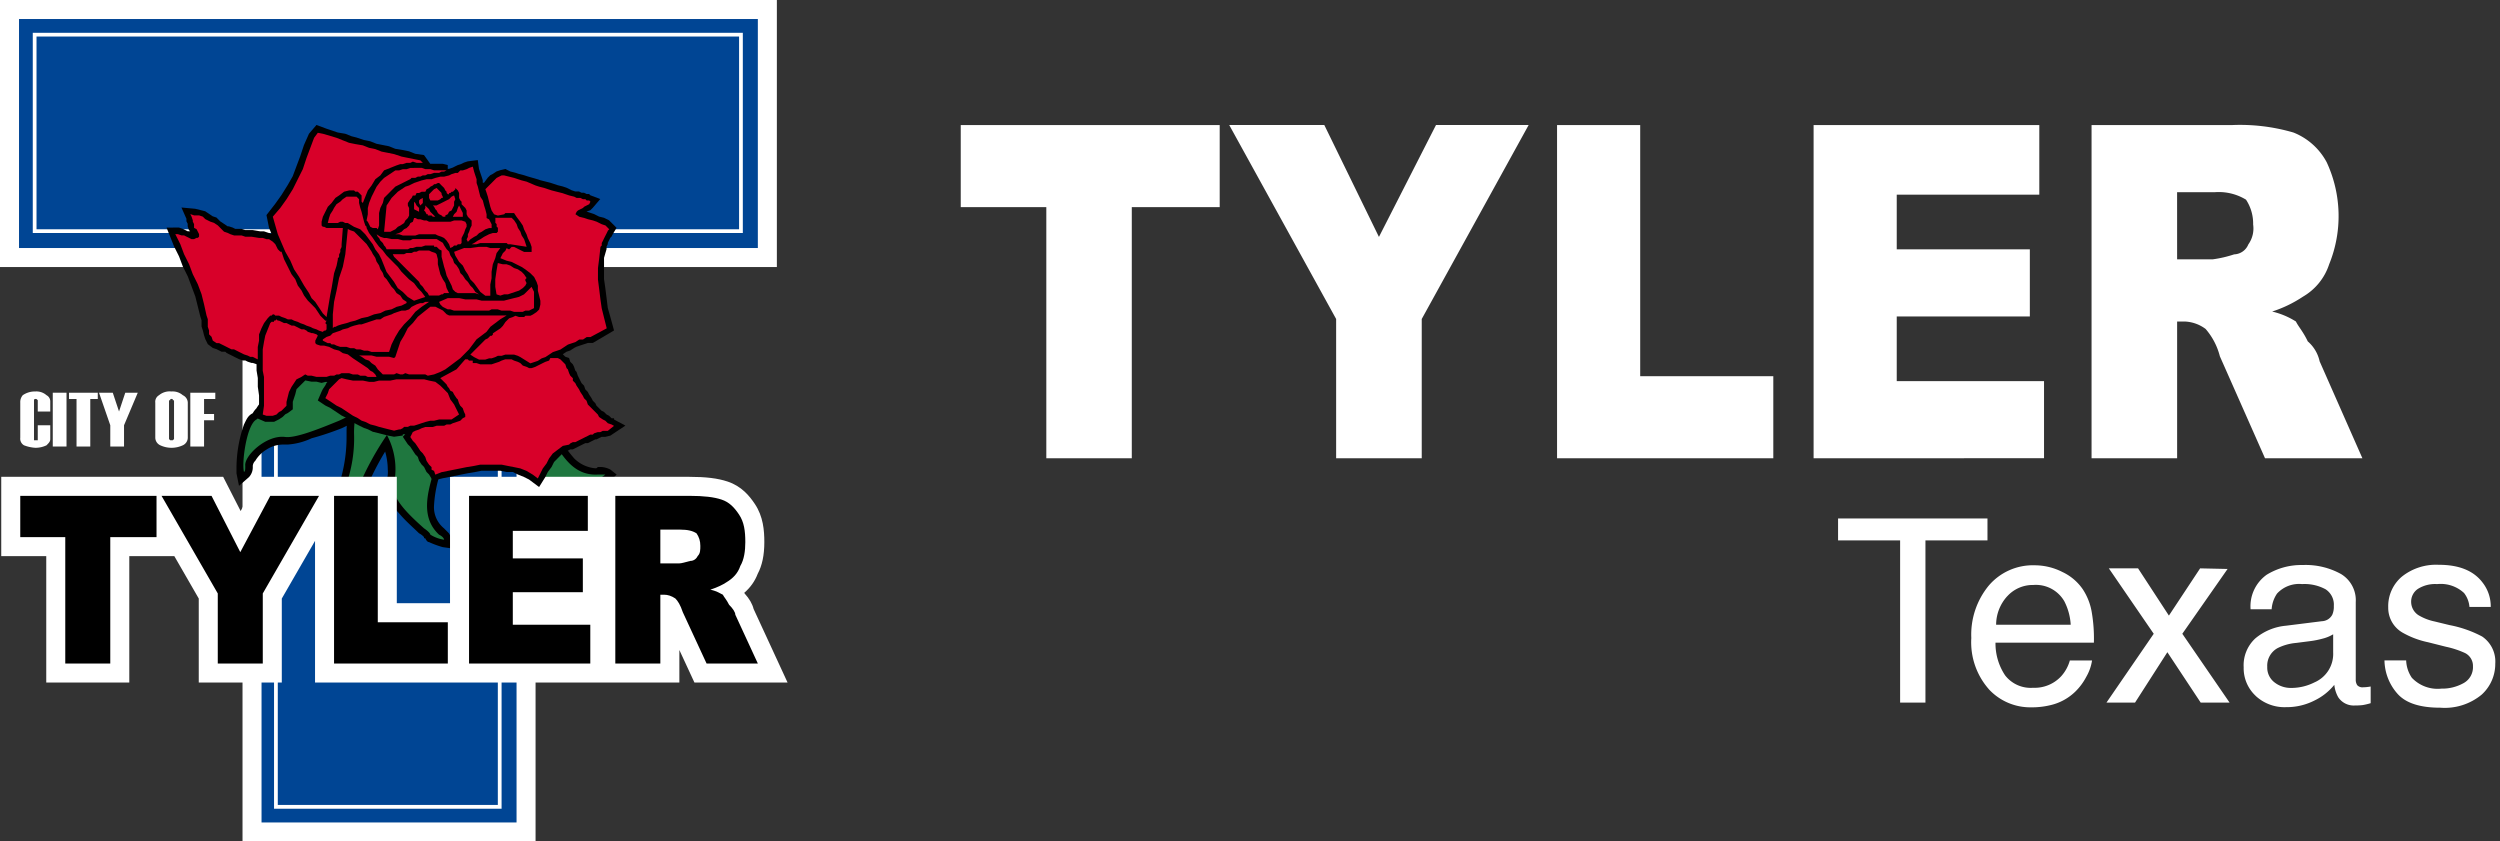
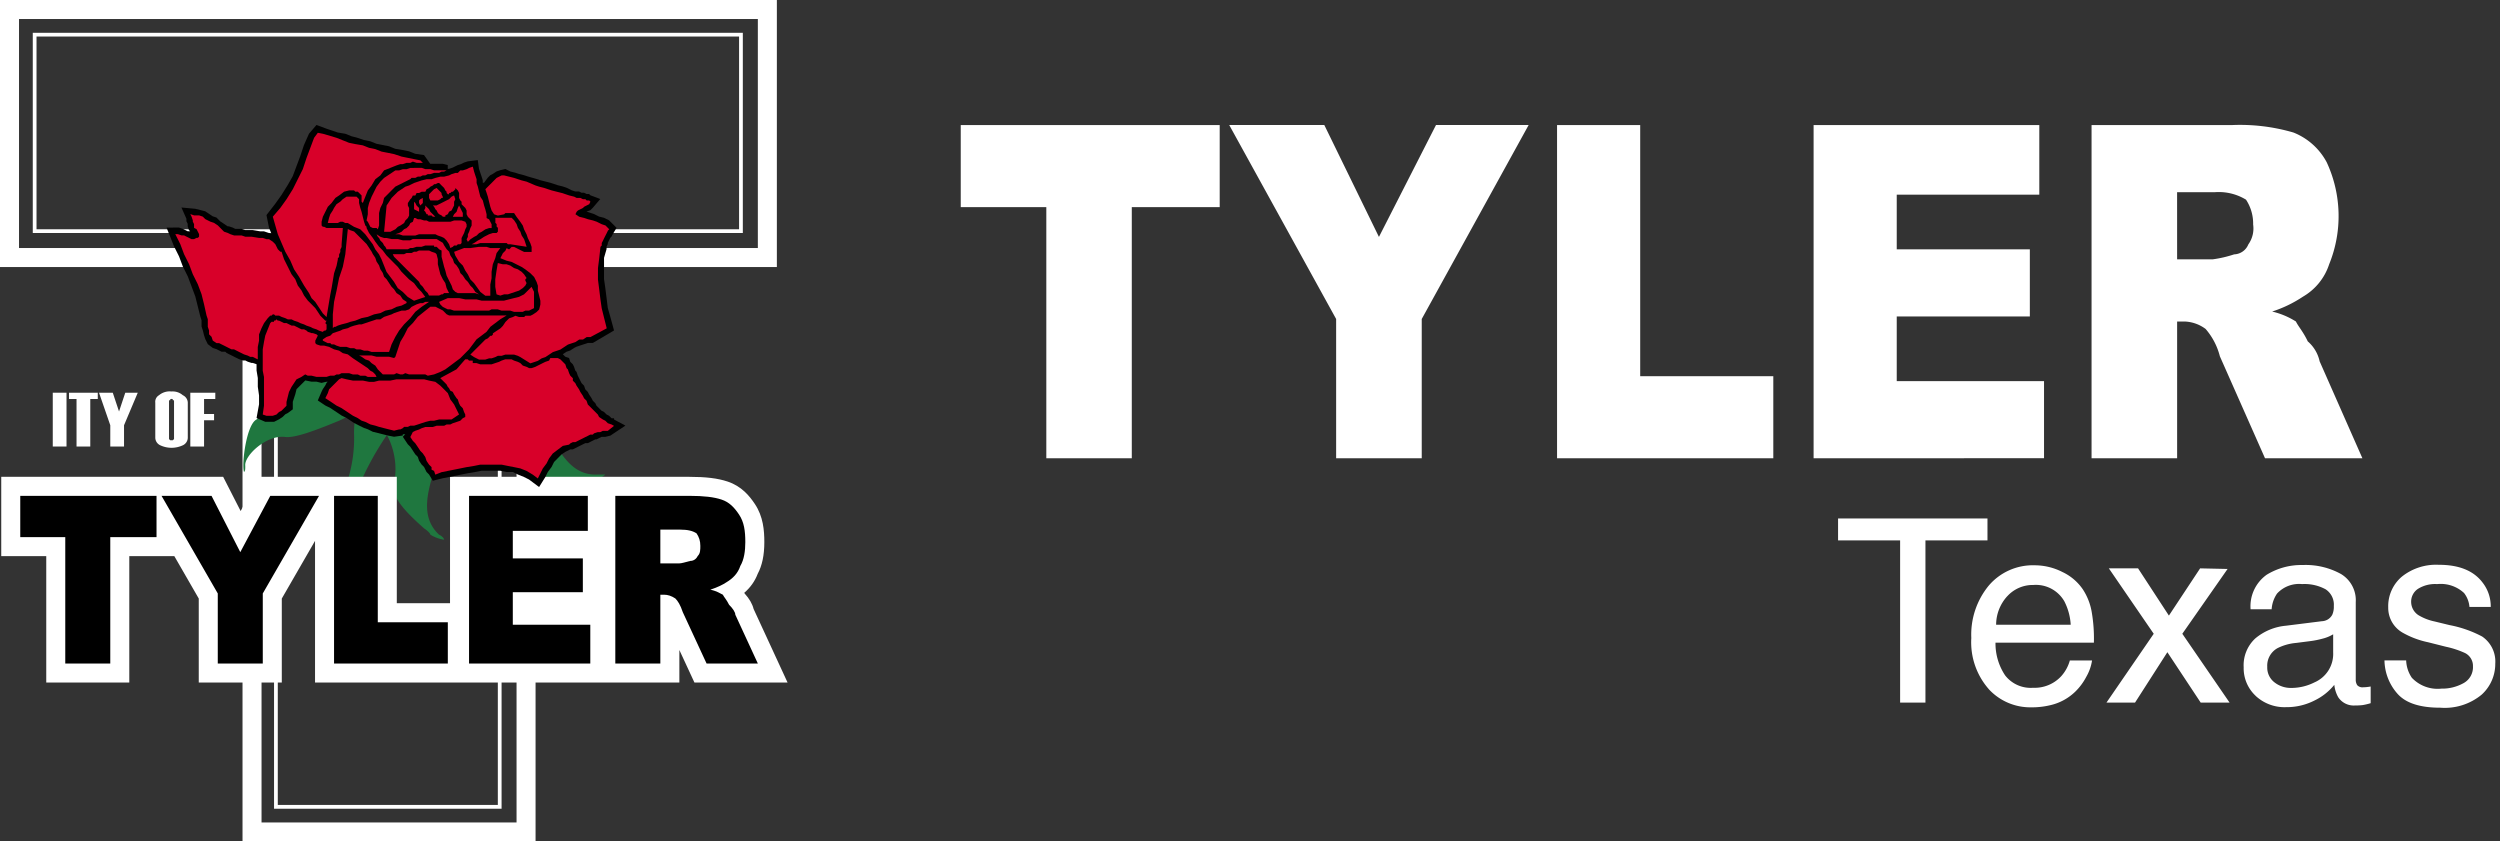
<svg xmlns="http://www.w3.org/2000/svg" width="262.947" height="88.507" viewBox="0 0 262.947 88.507">
  <rect x="0" y="0" width="262.947" height="88.507" fill="#333333" stroke="none" />
  <g id="Logo" transform="translate(-430.402 -389.5)">
    <g id="Path_4034" data-name="Path 4034" transform="translate(0.023 0)" fill="#004594">
-       <path d="M 485.709 477.006 L 484.709 477.006 L 457.887 477.006 L 456.887 477.006 L 456.887 476.006 L 456.887 416.587 L 432.379 416.587 L 431.379 416.587 L 431.379 415.587 L 431.379 391.5 L 431.379 390.5 L 432.379 390.5 L 510.088 390.5 L 511.088 390.5 L 511.088 391.5 L 511.088 415.587 L 511.088 416.587 L 510.088 416.587 L 485.709 416.587 L 485.709 476.006 L 485.709 477.006 Z" stroke="none" />
      <path d="M 432.379 391.5 L 432.379 415.587 L 457.887 415.587 L 457.887 476.006 L 484.709 476.006 L 484.709 415.587 L 510.088 415.587 L 510.088 391.5 L 432.379 391.5 M 430.379 389.5 L 432.379 389.5 L 510.088 389.5 L 512.088 389.5 L 512.088 391.5 L 512.088 415.587 L 512.088 417.587 L 510.088 417.587 L 486.709 417.587 L 486.709 476.006 L 486.709 478.006 L 484.709 478.006 L 457.887 478.006 L 455.887 478.006 L 455.887 476.006 L 455.887 417.587 L 432.379 417.587 L 430.379 417.587 L 430.379 415.587 L 430.379 391.5 L 430.379 389.5 Z" stroke="none" fill="#fff" />
    </g>
    <path id="Path_4035" data-name="Path 4035" d="M508.03,413.531H482.656V474.08H459.513V413.531H434.136V393.26H508.03Zm.395-20.667H433.742v21.062h25.376v60.549h23.933V413.926h25.374Z" transform="translate(0.107 0.084)" fill="#fff" />
-     <path id="Union_71" data-name="Union 71" d="M7129.022,4598.3v-.133c.526-1.182.789-2.105,1.051-2.5a16.068,16.068,0,0,0,.791-5v-.525c0-.22.006-.44.019-.659-.171.092-.353.181-.545.264a29.325,29.325,0,0,1-3.157,1.053,7.037,7.037,0,0,1-2.5.658h-.526a3.194,3.194,0,0,0-1.708.528,3.385,3.385,0,0,0-1.184,1.182.825.825,0,0,0-.262.528v.129a1.511,1.511,0,0,1-.4,1.056l-1.051.92-.263-1.313v-.663a13.965,13.965,0,0,1,.789-4.474c.262-.524.394-.92.92-1.186l.394.661-.394-.661a2.218,2.218,0,0,1,.394-.523c.133-.262.4-.53.657-.925a9.947,9.947,0,0,1,2.762-3.421,2.655,2.655,0,0,1,1.446-.4h.264l.131.133c1.971.92,4.208,1.844,6.443,2.764h.263l.131.262v.133c.131,0,.131.133.262.262h.264a.129.129,0,0,0,.131.133h.262a16.2,16.2,0,0,1,2.008,1.492q1.726.57,3.909,1.138h.134l.263.133a2.623,2.623,0,0,1,.916,2.106,5.561,5.561,0,0,1-.522,1.977c-.133.392-.394.92-.528,1.448a13.366,13.366,0,0,0-.525,3.026,2.856,2.856,0,0,0,1.053,2.368c.262.266.4.4.522.528.135.262.263.4.263.658v.92l-.918-.128a9.891,9.891,0,0,1-1.446-.53c-.131,0-.262-.129-.394-.4-.133,0-.133,0-.133-.129a1.727,1.727,0,0,0-.525-.4c-.526-.528-1.446-1.315-2.1-2.106a5.638,5.638,0,0,1-1.447-2.763c0-.266.131-.4.131-.661a2.919,2.919,0,0,0,.131-1.183,7.023,7.023,0,0,0-.276-1.882,29.494,29.494,0,0,0-2.485,5.17c-.525,1.186-.92,2.5-1.445,3.82l-.921,2.37Zm22.353-2.368a3.063,3.063,0,0,1-1.841-1.319,5.593,5.593,0,0,0-2.237-1.973,8.656,8.656,0,0,0-4.206-1.053h-.524l-.266-1.448a34.657,34.657,0,0,0,6.443-3.424l.135-.129h.393a3.314,3.314,0,0,1,1.971.791,7.36,7.36,0,0,1,1.051,1.71,6.219,6.219,0,0,0,.658,1.315,20.361,20.361,0,0,0,1.841,2.5,3.572,3.572,0,0,0,2.235,1.053c.129,0,.129,0,.262-.133h.4a2.4,2.4,0,0,1,.92.266l.661.525-.661.658a6.05,6.05,0,0,1-1.315.661c-.133,0-.262.129-.523.129l-.133-.129c-.262,0-.528.129-.791.129-.523,0-1.313.133-2.1.133A14.727,14.727,0,0,1,7151.375,4595.932Z" transform="translate(-6664.011 -4155.201)" stroke="rgba(0,0,0,0)" stroke-width="1" />
    <path id="Union_72" data-name="Union 72" d="M7138.949,4600.146c0-.129-.262-.392-.657-.657-1.313-1.182-3.681-3.287-3.154-4.735a7.6,7.6,0,0,0-.751-5.086,31.056,31.056,0,0,0-3.456,6.663c-.4,1.186-.921,2.5-1.315,3.686l-.526-2.367c.393-1.187.789-2.111.919-2.5a14.607,14.607,0,0,0,.921-5.664,10.121,10.121,0,0,1,.274-2.4,8.823,8.823,0,0,1-1.853,1.082c-2.235.923-4.6,1.843-5.655,1.71-1.971-.262-4.338,1.978-4.207,3.03,0,.4,0,.524-.131.657-.264-.919.264-5,1.315-5.527a7.051,7.051,0,0,0,1.314-1.714c.92-1.45,2.1-3.555,3.683-3.42a41.617,41.617,0,0,0,6.441,2.763v.133c.133.127.264.262.4.4a3.154,3.154,0,0,0-.643.4h.117c.131.262.526.262.789.129.133-.129.264-.129.264-.262h.262a13.613,13.613,0,0,1,1.839,1.453,38.5,38.5,0,0,0,4.342,1.181c.919.922.789,2.107.264,3.289-.134.4-.4.923-.528,1.448-.657,2.24-1.184,4.607.656,6.317.528.266.528.528.528.528A3.7,3.7,0,0,1,7138.949,4600.146Zm10.519-6.712a9.135,9.135,0,0,0-7.624-3.42,46.625,46.625,0,0,0,6.573-3.422c1.313-.133,1.974.787,2.5,1.972.262.4.394.919.789,1.45,1.182,1.97,2.366,3.948,4.864,3.815h.791a3.067,3.067,0,0,1-1.313.658h-1.052c-.55.046-1.292.108-2.057.108C7151.5,4594.595,7149.983,4594.378,7149.468,4593.434Z" transform="translate(-6663.29 -4154.417)" fill="#1f773f" stroke="rgba(0,0,0,0)" stroke-width="1" />
    <g id="City_Of" data-name="City Of" transform="translate(432 387.5)">
-       <path id="Path_4044" data-name="Path 4044" d="M435.658,437.182c0,.262-.132.392-.395.658a2.664,2.664,0,0,1-1.183.262,3.935,3.935,0,0,1-1.183-.262.8.8,0,0,1-.394-.791v-3.687a1.121,1.121,0,0,1,.262-.791,2.228,2.228,0,0,1,1.315-.392,1.608,1.608,0,0,1,1.183.392.726.726,0,0,1,.395.661v1.053h-1.315V433.1h0c-.132-.134-.132-.134-.263-.134a.13.13,0,0,0-.132.134h0v4.211h.395v-1.577h1.315Z" transform="translate(-431.969 -389.004)" fill="#fff" />
      <rect id="Rectangle_1761" data-name="Rectangle 1761" width="1.446" height="5.66" transform="translate(3.952 43.305)" fill="#fff" />
      <path id="Path_4045" data-name="Path 4045" d="M440.359,432.959h-.789v5h-1.446v-5h-.789V432.3h3.024Z" transform="translate(-431.673 -388.996)" fill="#fff" />
      <path id="Path_4046" data-name="Path 4046" d="M444.383,432.3l-1.446,3.425v2.235h-1.446v-2.235l-1.184-3.425h1.446l.658,1.977.657-1.977Z" transform="translate(-431.49 -388.996)" fill="#fff" />
-       <path id="Path_4047" data-name="Path 4047" d="M447.855,437.182v-3.949c0-.133,0-.133-.133-.133,0-.134,0-.134-.131-.134s-.132,0-.132.134c-.132,0-.132,0-.132.133v3.949l.132.129h.262Zm1.446-.133a.894.894,0,0,1-.525.791,2.8,2.8,0,0,1-2.367,0,.893.893,0,0,1-.526-.791v-3.687a.8.8,0,0,1,.395-.791,1.749,1.749,0,0,1,1.315-.392,1.611,1.611,0,0,1,1.183.392.891.891,0,0,1,.525.791Z" transform="translate(-431.148 -389.004)" fill="#fff" />
+       <path id="Path_4047" data-name="Path 4047" d="M447.855,437.182v-3.949c0-.133,0-.133-.133-.133,0-.134,0-.134-.131-.134s-.132,0-.132.134c-.132,0-.132,0-.132.133v3.949l.132.129h.262Zm1.446-.133a.894.894,0,0,1-.525.791,2.8,2.8,0,0,1-2.367,0,.893.893,0,0,1-.526-.791v-3.687a.8.8,0,0,1,.395-.791,1.749,1.749,0,0,1,1.315-.392,1.611,1.611,0,0,1,1.183.392.891.891,0,0,1,.525.791" transform="translate(-431.148 -389.004)" fill="#fff" />
      <path id="Path_4048" data-name="Path 4048" d="M451.981,432.959H450.8v1.582h1.052v.658H450.8v2.763h-1.446V432.3h2.63Z" transform="translate(-430.935 -388.996)" fill="#fff" />
    </g>
    <g id="Tyler" transform="translate(432 391.5)">
      <g id="Union_73" data-name="Union 73" transform="translate(-7118.759 -4532.747)">
        <path d="M 7198.434 4601.537 L 7196.871 4601.537 L 7191.479 4601.537 L 7190.84 4601.537 L 7190.572 4600.957 L 7188.072 4595.56 L 7188.048 4595.509 L 7188.031 4595.455 C 7187.873 4594.981 7187.73 4594.716 7187.615 4594.556 L 7187.615 4600.537 L 7187.615 4601.537 L 7186.615 4601.537 L 7181.879 4601.537 L 7180.879 4601.537 L 7180.879 4600.537 L 7180.879 4582.899 L 7180.879 4581.899 L 7181.879 4581.899 L 7189.637 4581.899 C 7191.295 4581.899 7192.447 4582.037 7193.37 4582.344 C 7194.554 4582.737 7195.226 4583.562 7195.728 4584.316 C 7196.452 4585.399 7196.552 4586.615 7196.552 4587.767 C 7196.552 4588.978 7196.347 4589.959 7195.942 4590.687 C 7195.622 4591.574 7195.024 4592.274 7194.118 4592.825 C 7194.106 4592.833 7194.094 4592.841 7194.082 4592.849 L 7194.083 4592.85 C 7194.103 4592.891 7194.165 4592.979 7194.225 4593.064 C 7194.344 4593.233 7194.501 4593.456 7194.663 4593.759 C 7195.119 4594.238 7195.39 4594.696 7195.473 4595.124 L 7197.778 4600.118 L 7198.434 4601.537 Z M 7187.615 4589.006 L 7188.581 4589.006 C 7188.665 4589.001 7188.911 4588.935 7189.108 4588.882 C 7189.233 4588.849 7189.375 4588.811 7189.529 4588.772 L 7189.648 4588.743 L 7189.673 4588.743 L 7189.731 4588.625 L 7189.807 4588.55 C 7189.822 4588.462 7189.822 4588.285 7189.822 4588.163 C 7189.822 4587.939 7189.788 4587.768 7189.704 4587.592 C 7189.472 4587.498 7189.146 4587.452 7188.717 4587.452 L 7187.615 4587.452 L 7187.615 4589.006 Z M 7180.248 4601.537 L 7179.248 4601.537 L 7166.494 4601.537 L 7165.494 4601.537 L 7165.494 4600.537 L 7165.494 4582.899 L 7165.494 4581.899 L 7166.494 4581.899 L 7178.988 4581.899 L 7179.988 4581.899 L 7179.988 4582.899 L 7179.988 4586.585 L 7179.988 4587.585 L 7178.988 4587.585 L 7172.097 4587.585 L 7172.097 4588.479 L 7178.464 4588.479 L 7179.464 4588.479 L 7179.464 4589.479 L 7179.464 4593.034 L 7179.464 4594.034 L 7178.464 4594.034 L 7172.097 4594.034 L 7172.097 4595.457 L 7179.248 4595.457 L 7180.248 4595.457 L 7180.248 4596.457 L 7180.248 4600.537 L 7180.248 4601.537 Z M 7165.262 4601.537 L 7164.262 4601.537 L 7152.296 4601.537 L 7151.296 4601.537 L 7151.296 4600.537 L 7151.296 4583.898 L 7145.8 4593.433 L 7145.8 4600.537 L 7145.8 4601.537 L 7144.8 4601.537 L 7140.066 4601.537 L 7139.066 4601.537 L 7139.066 4600.537 L 7139.066 4593.433 L 7134.624 4585.723 L 7134.624 4587.243 L 7134.624 4588.243 L 7133.624 4588.243 L 7129.76 4588.243 L 7129.76 4600.537 L 7129.76 4601.537 L 7128.76 4601.537 L 7124.026 4601.537 L 7123.026 4601.537 L 7123.026 4600.537 L 7123.026 4588.243 L 7119.292 4588.243 L 7118.292 4588.243 L 7118.292 4587.243 L 7118.292 4582.899 L 7118.292 4581.899 L 7119.292 4581.899 L 7132.42 4581.899 L 7134.151 4581.899 L 7139.409 4581.899 L 7140.021 4581.899 L 7140.299 4582.444 L 7142.453 4586.66 L 7144.708 4582.429 L 7144.99 4581.899 L 7145.59 4581.899 L 7150.717 4581.899 L 7151.296 4581.899 L 7152.296 4581.899 L 7156.896 4581.899 L 7157.896 4581.899 L 7157.896 4582.899 L 7157.896 4595.193 L 7164.262 4595.193 L 7165.262 4595.193 L 7165.262 4596.193 L 7165.262 4600.537 L 7165.262 4601.537 Z" stroke="none" />
        <path d="M 7196.871 4600.537 L 7194.501 4595.403 C 7194.501 4595.14 7194.239 4594.744 7193.843 4594.351 C 7193.582 4593.823 7193.32 4593.561 7193.188 4593.297 C 7192.926 4593.166 7192.53 4592.902 7191.873 4592.77 C 7192.662 4592.506 7193.188 4592.244 7193.582 4591.98 C 7194.239 4591.585 7194.767 4591.06 7195.028 4590.27 C 7195.424 4589.611 7195.552 4588.69 7195.552 4587.767 C 7195.552 4586.585 7195.424 4585.661 7194.895 4584.87 C 7194.373 4584.084 7193.843 4583.555 7193.054 4583.293 C 7192.269 4583.031 7191.215 4582.899 7189.637 4582.899 L 7181.879 4582.899 L 7181.879 4600.537 L 7186.615 4600.537 L 7186.615 4593.297 L 7187.005 4593.297 C 7187.399 4593.297 7187.796 4593.427 7188.19 4593.691 C 7188.452 4593.955 7188.717 4594.351 7188.979 4595.14 L 7191.479 4600.537 L 7196.871 4600.537 M 7186.615 4586.452 L 7188.717 4586.452 C 7189.503 4586.452 7190.032 4586.585 7190.426 4586.848 C 7190.688 4587.243 7190.822 4587.639 7190.822 4588.163 C 7190.822 4588.558 7190.822 4588.954 7190.554 4589.217 C 7190.426 4589.479 7190.164 4589.743 7189.771 4589.743 C 7189.241 4589.875 7188.848 4590.006 7188.585 4590.006 L 7186.615 4590.006 L 7186.615 4586.452 M 7179.248 4600.537 L 7179.248 4596.457 L 7171.097 4596.457 L 7171.097 4593.034 L 7178.464 4593.034 L 7178.464 4589.479 L 7171.097 4589.479 L 7171.097 4586.585 L 7178.988 4586.585 L 7178.988 4582.899 L 7166.494 4582.899 L 7166.494 4600.537 L 7179.248 4600.537 M 7164.262 4600.537 L 7164.262 4596.193 L 7156.896 4596.193 L 7156.896 4582.899 L 7152.296 4582.899 L 7152.296 4600.537 L 7164.262 4600.537 M 7144.8 4600.537 L 7144.8 4593.166 L 7150.717 4582.899 L 7145.59 4582.899 L 7142.434 4588.822 L 7139.409 4582.899 L 7134.151 4582.899 L 7140.066 4593.166 L 7140.066 4600.537 L 7144.8 4600.537 M 7128.76 4600.537 L 7128.76 4587.243 L 7133.624 4587.243 L 7133.624 4582.899 L 7119.292 4582.899 L 7119.292 4587.243 L 7124.026 4587.243 L 7124.026 4600.537 L 7128.76 4600.537 M 7199.997 4602.537 L 7196.871 4602.537 L 7191.479 4602.537 L 7190.201 4602.537 L 7189.664 4601.377 L 7188.615 4599.112 L 7188.615 4600.537 L 7188.615 4602.537 L 7186.615 4602.537 L 7181.879 4602.537 L 7181.248 4602.537 L 7179.248 4602.537 L 7166.494 4602.537 L 7166.262 4602.537 L 7164.262 4602.537 L 7152.296 4602.537 L 7150.296 4602.537 L 7150.296 4600.537 L 7150.296 4587.636 L 7146.8 4593.701 L 7146.8 4600.537 L 7146.8 4602.537 L 7144.8 4602.537 L 7140.066 4602.537 L 7138.066 4602.537 L 7138.066 4600.537 L 7138.066 4593.701 L 7135.498 4589.243 L 7133.624 4589.243 L 7130.76 4589.243 L 7130.76 4600.537 L 7130.76 4602.537 L 7128.76 4602.537 L 7124.026 4602.537 L 7122.026 4602.537 L 7122.026 4600.537 L 7122.026 4589.243 L 7119.292 4589.243 L 7117.292 4589.243 L 7117.292 4587.243 L 7117.292 4582.899 L 7117.292 4580.899 L 7119.292 4580.899 L 7130.69 4580.899 L 7134.151 4580.899 L 7139.409 4580.899 L 7140.633 4580.899 L 7141.19 4581.99 L 7142.472 4584.499 L 7143.825 4581.959 L 7144.389 4580.899 L 7145.59 4580.899 L 7150.296 4580.899 L 7152.296 4580.899 L 7156.896 4580.899 L 7158.896 4580.899 L 7158.896 4582.899 L 7158.896 4594.193 L 7164.262 4594.193 L 7164.494 4594.193 L 7164.494 4582.899 L 7164.494 4580.899 L 7166.494 4580.899 L 7178.988 4580.899 L 7179.879 4580.899 L 7181.879 4580.899 L 7189.637 4580.899 C 7191.408 4580.899 7192.656 4581.052 7193.687 4581.396 C 7195.166 4581.886 7196 4582.918 7196.561 4583.763 C 7197.434 4585.072 7197.552 4586.522 7197.552 4587.767 C 7197.552 4589.133 7197.324 4590.228 7196.854 4591.104 C 7196.561 4591.875 7196.087 4592.542 7195.44 4593.099 C 7195.454 4593.122 7195.467 4593.146 7195.48 4593.169 C 7195.974 4593.713 7196.29 4594.258 7196.425 4594.8 L 7198.687 4599.698 L 7199.997 4602.537 Z" stroke="none" fill="#fff" />
      </g>
    </g>
    <g id="Tyler-2" data-name="Tyler" transform="translate(531.45 402.651)">
      <path id="Union_70" data-name="Union 70" d="M7170.99,4631.6a5.413,5.413,0,0,1-1.4-3.54h2.282a3.46,3.46,0,0,0,.593,1.82,3.73,3.73,0,0,0,3.111,1.146,4.592,4.592,0,0,0,2.321-.573,1.906,1.906,0,0,0,1-1.773,1.514,1.514,0,0,0-.806-1.384,9.534,9.534,0,0,0-2.029-.672l-1.885-.476a9.213,9.213,0,0,1-2.664-1,3,3,0,0,1-1.528-2.664,4.072,4.072,0,0,1,1.444-3.244,5.76,5.76,0,0,1,3.882-1.238q3.19,0,4.6,1.871a4.058,4.058,0,0,1,.856,2.559h-2.24a2.74,2.74,0,0,0-.567-1.463,3.608,3.608,0,0,0-2.833-.937,3.384,3.384,0,0,0-2.039.516,1.614,1.614,0,0,0-.692,1.357,1.673,1.673,0,0,0,.91,1.476,5.418,5.418,0,0,0,1.555.58l1.57.382a12.158,12.158,0,0,1,3.428,1.2,3.176,3.176,0,0,1,1.384,2.86,4.358,4.358,0,0,1-1.431,3.256,6.089,6.089,0,0,1-4.358,1.372Q7172.3,4633.036,7170.99,4631.6Zm-43.023-.526a7.468,7.468,0,0,1-1.833-5.373,8.113,8.113,0,0,1,1.845-5.524,6.091,6.091,0,0,1,4.825-2.123,6.419,6.419,0,0,1,2.914.707,5.345,5.345,0,0,1,2.148,1.826,6.278,6.278,0,0,1,.95,2.491,16.3,16.3,0,0,1,.211,3.111h-10.349a6.036,6.036,0,0,0,1.015,3.447,3.4,3.4,0,0,0,2.939,1.3,3.8,3.8,0,0,0,2.967-1.226,4.135,4.135,0,0,0,.9-1.649h2.334a4.876,4.876,0,0,1-.613,1.734,6.143,6.143,0,0,1-1.166,1.563,5.534,5.534,0,0,1-2.676,1.424,8.14,8.14,0,0,1-1.939.211A5.945,5.945,0,0,1,7127.967,4631.079Zm1.95-9.77a4.468,4.468,0,0,0-1.173,3h7.845a6.17,6.17,0,0,0-.672-2.466,3.448,3.448,0,0,0-3.256-1.714A3.616,3.616,0,0,0,7129.917,4621.309Zm26.111,10.467a3.961,3.961,0,0,1-1.247-2.986,3.843,3.843,0,0,1,1.228-3.044,5.835,5.835,0,0,1,3.217-1.332l3.783-.474a1.288,1.288,0,0,0,1.094-.687,2.067,2.067,0,0,0,.159-.91,1.928,1.928,0,0,0-.863-1.759,4.629,4.629,0,0,0-2.473-.548,3.147,3.147,0,0,0-2.637,1,3.288,3.288,0,0,0-.566,1.649h-2.215a4.074,4.074,0,0,1,1.694-3.633,6.956,6.956,0,0,1,3.778-1.021,7.681,7.681,0,0,1,4.046.95,3.218,3.218,0,0,1,1.543,2.954v8.134a1.038,1.038,0,0,0,.151.593.731.731,0,0,0,.64.226c.106,0,.224-.007.357-.02s.272-.034.421-.06v1.754a6.5,6.5,0,0,1-.845.2,6.044,6.044,0,0,1-.789.04,1.952,1.952,0,0,1-1.781-.871,3.363,3.363,0,0,1-.409-1.3,6.034,6.034,0,0,1-2.083,1.649,6.442,6.442,0,0,1-2.992.7A4.444,4.444,0,0,1,7156.028,4631.776Zm7.047-6a9.574,9.574,0,0,1-1.346.265l-1.437.184a5.459,5.459,0,0,0-1.937.541,2.1,2.1,0,0,0-1.094,1.977,1.952,1.952,0,0,0,.751,1.622,2.791,2.791,0,0,0,1.779.593,5.4,5.4,0,0,0,2.426-.58,3.261,3.261,0,0,0,1.977-3.15v-1.912A4.017,4.017,0,0,1,7163.075,4625.771Zm-12.815,6.724-3.505-5.3-3.4,5.3h-3.006l4.971-7.238-4.72-6.881h3.073l3.243,4.969,3.284-4.969,2.887.064-4.76,6.816,4.971,7.238Zm-31.614,0v-17.06h-6.526v-2.307h15.714v2.307h-6.524v17.06Zm-9.1-25.7v-35.046h23.739v7.326h-14.995v5.749h14v7.061h-14v6.8h15.492v8.108Zm-26.983,0v-35.046h8.745v26.416h14v8.631Zm-23.236,0v-14.647l-11.244-20.4h10l5.746,11.769,6-11.769h9.745l-11.244,20.4v14.647Zm-30.483,0v-26.414h-9v-8.633h27.236v8.633h-9.246v26.414Zm128.18,0-4.747-10.721a7.028,7.028,0,0,0-1.5-2.878,3.922,3.922,0,0,0-2.253-.784h-.742v14.384h-9v-35.044h14.743a20.005,20.005,0,0,1,6.492.784,6.8,6.8,0,0,1,3.5,3.134,13.442,13.442,0,0,1,.254,10.727,6.127,6.127,0,0,1-2.75,3.4,13.09,13.09,0,0,1-3.246,1.568,8.137,8.137,0,0,1,2.5,1.047c.252.524.75,1.045,1.247,2.091a3.841,3.841,0,0,1,1.247,2.094l4.5,10.2Zm-9.244-20.922h3.747a12.371,12.371,0,0,0,2.251-.522,1.673,1.673,0,0,0,1.493-1.047,2.89,2.89,0,0,0,.506-2.093,4.575,4.575,0,0,0-.751-2.613,5.5,5.5,0,0,0-3.248-.788h-4Z" transform="translate(-7019.842 -4571.748)" fill="#fff" stroke="rgba(0,0,0,0)" stroke-width="1" />
    </g>
    <g id="Group_1206" data-name="Group 1206" transform="translate(432 391.5)">
      <path id="Path_4092" data-name="Path 4092" d="M494.068,432.977v-.133h-.262l-.262-.262-.262-.133-.266-.262-.262-.133-.262-.262-.266-.262-.129-.267-.262-.262-.133-.262-.262-.4-.133-.262-.262-.267-.133-.391-.262-.267-.133-.262-.129-.262-.133-.262-.133-.4-.129-.133-.133-.4-.129-.262-.266-.262-.129-.4-.395-.133-.266-.262.395-.262.395-.133.395-.262.262-.133.395-.133.395-.129.395-.133h.528l2.232-1.315-.395-1.448-.262-.92-.129-1.057-.133-1.053-.133-.92v-2.239l.266-.92v-.262l.129-.267v-.129l.133-.262.129-.266.133-.129.133-.266.395-.658-.79-.791-.528-.262-.524-.129-.528-.267-.395-.129-.395-.133.395-.133.266-.262.785-.92-1.052-.4-.129-.133h-.266l-.262-.129h-.262l-.262-.133h-.395l-.395-.133-.528-.262-.395-.133-.524-.129-.395-.133-.395-.129-.524-.133-.528-.133-.395-.129-.919-.267-.395-.129-.528-.133-.39-.129-.528-.133-.524-.262-.528.129-.395.133-.395.262-.262.133-.262.262-.395.529h-.133v-.267l-.129-.4-.133-.391-.133-.4-.129-.924-1.052.133-.395.129-.266.133-.391.133-.266.129-.262.133-.395.133h-.129v-.4l-.528-.133h-1.315l-.657-.92-.92-.133-.658-.262-.657-.133-.789-.129-.657-.267-.658-.129-.657-.133-.658-.262-.657-.133-.789-.262-.526-.133-.658-.262-.789-.133-1.184-.4-1.052-.391-.789.92-.526,1.186-.394,1.182-.395,1.053-.395,1.053-.526.924-.658,1.053-.657.92-.92,1.186.263,1.315.263.658-.394-.129-.395-.133h-.395l-.789-.133h-.789l-.395-.129h-.658l-.263-.133-.395-.129h-.132l-.394-.267-.395-.262-.395-.4-.395-.129-.395-.267-.395-.262-.526-.133-.526-.129-1.446-.133.526,1.186v.262l.131.262v.267l.131.391.132.133h-.263l-.263-.133-.263-.129-.395-.133H447l.789,1.977.526,1.053.395,1.053.526,1.053.395,1.053.394,1.053.263,1.053.263,1.053.131.4v.657l.132.4.131.524.131.4.263.529.526.4.395.129.263.133.263.133h.395l.131.129.263.133.263.129.263.133.263.133.263.129.395.133h.263l.263.133.394.129h.131l.395.133v.657l.132.791v.92l.131.924v.92l-.263,1.448.92.4h.92l.526-.262.395-.267.263-.262.263-.133.526-.391v-.791l.131-.4.131-.4.132-.529.263-.262.263-.262.263-.262.131-.133.657.133h.526l.526.129.526-.129h.131l-.131.129-.131.267-.263.391-.131.267-.395.92.789.529.526.262.395.262.395.262.394.267.526.262.395.262.394.262.526.267.526.262.395.133.526.262.526.129.526.133.526.133.658.129.92-.129v-.133h.263l-.263.262.526.791.263.262.263.4.263.4.263.262.131.4.263.4.263.262.131.267.132.262.263.262.394.657,1.052-.262.657-.129.657-.133.657-.133.661-.129.785-.133.661-.133h1.97l.657.133h.657l.528.262.657.267.524.262,1.056.791.657-1.053.262-.529.395-.529.262-.524.395-.4.395-.4.395-.262.524-.262h.266l.262-.133.262-.133.262-.129.266-.133.262-.129h.262l.262-.133.266-.133.262-.129h.129l.266-.133.262-.133h.4l.524-.129,1.58-1.053Z" transform="translate(-431.08 -390.853)" />
      <path id="Path_4093" data-name="Path 4093" d="M456.543,425.294l.132-.657v-.658l.262-.657.263-.529.395-.524.263-.266h.132l.131-.13h.132l.132.13h.395l.263.133.394.134.263.128h.395l.262.134.395.128.263.134.395.133.262.129.395.133.263.134.395.128.262.134.395.128.132-.128h.132l.132-.134v-.524l-.132-.133.132-.262h-.132l-.132-.134-.132-.128-.263-.266-.263-.4-.263-.391-.394-.4-.395-.395-.394-.529-.263-.524-.395-.53-.263-.657-.394-.524-.263-.529-.263-.529-.263-.524-.262-.791h-.132l-.263-.262-.263-.529-.263-.262-.394-.262h-.263l-.395-.134h-.394l-.79-.128h-.657l-.395-.134h-.789l-.395-.133-.263-.129-.394-.133-.263-.262-.395-.4-.394-.262-.395-.133-.525-.262-.263-.262-.395-.134h-.526l-.394-.133.132.266.132.391v.134l.131.262v.395l.263.134.132.262.132.262v.266l-.132.128H450.1l-.263.134h-.262l-.263-.134-.263-.128-.262-.134h-.263l-.395-.133h-.263l.526,1.053.395,1.053.525,1.053.395,1.057.525,1.053.395,1.053.263,1.053.262,1.182.133.395v.791l.131.4v.395l.263.262.132.4.395.262h.262l.263.133.263.129.263.133.263.134.262.128h.263l.263.134.262.133.263.13.263.133.395.129.263.133h.262l.263.134.263.128v-1.315Zm21.7-10.4-1.052.4.128.395.395.658.395.395.262.53.266.395.262.524.395.4.657.919.523.4H481v-1.182l.133-.662V417.4l.128-.791.262-.658.133-.523.395-.53H481l-.4-.128h-.79l-.918.128Zm15.514,18.561-.395-.133-.262-.262-.261-.129-.4-.266-.133-.262-.262-.262-.261-.262-.266-.266-.262-.262-.133-.395-.262-.262-.128-.262-.266-.4-.128-.266-.266-.391-.13-.266-.261-.262v-.262l-.266-.262-.128-.266-.134-.4-.133-.128-.128-.4-.134-.133-.262-.262-.133-.134-.262-.128h-.79l-.128.262-.395.133-.266.129-.262.133-.262.129-.261.133-.395.134h-.266l-.262-.134-.395-.133-.262-.262-.261-.129-.4-.133-.261-.134h-.657l-.395.134-.266.133-.395.129-.391.133h-1.185l-.4-.133h-.395v-.262h-.395l-.128-.134h-.266l-.918,1.053-1.709.924.262.262.133.133.128.129.134.133.133.262.128.134.134.262.262.133.133.262.262.4.133.128.128.4.134.266.261.262.134.395.128.262v.262l-.262.134-.261.262-.395.133-.395.13-.262.133H476.4l-.262.134h-.791l-.394.128h-.79l-.394.134-.263.133-.395.13-.263.133-.262.524.262.4.263.266.263.391.263.4.263.266.262.391.132.4.263.395.263.262v.266l.262.129.133.395.655-.262.661-.133.657-.129.657-.133.657-.134.79-.128.657-.134h2.236l.657.134.656.128.657.134.657.262.657.395.527.4.262-.524.262-.529.395-.524.266-.529.391-.524.528-.4.524-.395.661-.134.128-.128.266-.134h.261l.262-.133.262-.129.266-.133.261-.134.262-.128.262-.134h.266l.128-.133.395-.129h.262l.266-.133h.523l.657-.524Zm-35.107-20.009.395.924.394.919.526.924.394.919.526.791.526.919.262.4.263.4.263.523.394.4.263.4.263.395.263.4.395.395.131-.791.132-.791.132-.786.132-.662.132-.785.132-.791.262-.792.133-.657v-.134l.131-.128v-.266l.132-.262v-.262l.132-.262V414.5l.132-1.711h-1.709l-.263-.128h-.132l-.132-.134v-.395l.132-.524.263-.529.262-.524.395-.4.395-.529.394-.262.526-.395.525-.134h.526l.132.134h.262l.395.395v.658l.132.133.263-.661.263-.658.395-.524.394-.657.526-.4.394-.529.658-.262.657-.262.395-.133h.262l.395-.134h.395l.262-.128.395.128h.658l-.263-.262-.657-.128-.658-.134-.657-.133-.79-.262-.657-.134-.658-.128-.657-.262-.657-.134-.658-.262-.789-.133-.658-.134-.657-.262-.658-.262-1.314-.395-.658-.134-.394.529-.395,1.053-.395,1.053-.394,1.187-.526,1.053-.525,1.053-.658,1.053-.657.919-.79.924.263.919Zm22.091-3.949.128.529.134.529.133.391.262.4.395.133.657-.133.133-.129h.918l.262.4.395.524.262.395.133.4.262.524.134.395.261.53.134.395v.524h-.791l-.261-.128-.266-.134-.262-.134-.262-.128h-.261l-.266.262-.262-.134-.128.267-.266.262-.128.261-.134.262.657.267.529.128.523.262.529.266.395.262.523.4.395.395.262.524.133.395v.53l.134.524.128.529v.395l-.128.524-.266.262-.395.266-.262.13h-.523l-.134.133h-.527l-.391-.133-.266.133-.395.134-.391.391-.266.4-.262.266-.395.262-.395.262v.133l-.128.129H481l-.262.266-.266.128-.262.266-.261.262-.262.262-.266.262-.262.266-.261.262.395.262.261.134.262.128h.657l.395-.128h.266l.391-.134.266-.133h.395l.395-.129h.918l.4.129.261.133,1.052.658.395-.129.395-.133.4-.262.395-.134.395-.262.391-.262.395-.133.395-.134.395-.262.395-.262.395-.133.395-.129.4-.266h.395l.391-.262h.395l1.713-.919-.266-1.053-.262-1.053-.133-.924-.129-1.053-.133-1.053V417l.133-1.053.129-1.181.133-.134v-.261l.134-.262.128-.267.133-.262.134-.262.128-.266.133-.128-.395-.4-.395-.133-.528-.262-.391-.134-.529-.128-.395-.134-.523-.128-.4-.266.13-.262.133-.134.262-.128.266-.134.128-.128.262-.134.266-.133.128-.262-.128-.134h-.266l-.13-.128h-.261l-.266-.134h-.395l-.262-.133-.523-.13-.395-.133-.4-.129-.527-.133-.524-.134-.395-.128-.395-.134-.523-.133-.395-.129-.923-.395-.523-.134-.395-.128-.4-.134-.528-.133-.523-.13h-.262l-.266.13-.262.133-.261.262-.262.266-.395.392-.266.266.133.395Zm-16.174,18.827.262-.134h.263l.263-.133h.789l.395.133h.525l.263.134h.526l.263.128h.92l-.132-.262-.263-.262-.263-.133-.262-.262-.395-.266-.395-.262-.394-.262-.395-.262-.525-.4-.526-.133-.395-.262-.525-.134-.526-.262-.525-.133h-.395l-.394-.129-.133-.133v-.262l.133-.262.131-.266-.131-.129-.395-.133H462.2l-.395-.134-.132-.128-.262-.134h-.263l-.263-.128-.263-.134-.263-.133h-.262l-.263-.129-.263-.133H459.3l-.262-.134-.263-.128h-.132l-.132-.134-.132.134h-.132v.128h-.262l-.132.134-.263.657-.263.658-.132.661-.132.786V427.8l.132.657v3.03l-.132.919.395.134h.657l.395-.134.263-.262.263-.133.262-.262.263-.262v-.4l.132-.529.132-.524.263-.529.262-.395.263-.4.526-.262.395-.262.262.134h.395l.526.128h1.052l.394-.128h.395Zm1.183-12.772-.263,1.319-.395,1.181-.263,1.32-.262,1.181-.132,1.319v1.449l.132-.134h.132l.263-.133.394-.129.526-.133.394-.134.526-.128.657-.262.658-.134.657-.262.658-.133.525-.262.657-.134.526-.262.526-.133.525-.262v-.134l-.395-.262-.262-.395-.395-.262-.263-.4-.263-.262-.262-.395-.263-.4-.263-.262-.132-.395-.262-.4-.133-.4-.262-.395-.132-.4-.263-.395-.131-.262-.263-.4-.263-.395-.263-.262-.263-.262-.262-.262-.263-.266-.263-.262-.395-.134-.262-.128-.132,1.315Zm7.494-5.132-.132-.262-.131-.133v.791l.525.262v-.4l-.132-.128Zm.526-.133.132-.129v-.529l-.263.134-.132.128v.266l.132.262Zm-5.522,3.029-.263-.529v-.128l-.132-.134-.132-.395-.132-.524-.132-.529-.132-.4-.131-.524v-.395l-.133-.134-.131-.133h-1.052l-.395.266-.263.262-.395.262-.262.395-.132.262-.263.4-.132.395-.132.529h1.053l.262-.133h.263l.263.133h.263l.657.4.657.262.526.524.395.529.394.524.263.529.394.524.263.529.263.657.263.658.395.529.394.524.395.657.525.4.526.529.658.4,1.182-.4-.394-.529-.395-.4-.394-.523-.526-.4-.395-.4-.394-.395-.395-.524-.395-.395-.394-.4-.395-.4-.395-.523-.395-.4-.394-.529-.263-.4Zm-4.865,11.32.263.133.262.129h.263l.132.133h.263l.262.129.395.133h.658l.394.134h.395l.263.128h.394l.395.134h.395l.395.133h1.84l.262-.791.395-.791.395-.657.525-.658.658-.657.525-.662.658-.524.789-.529h-.395l-.262.134h-.263l-.395.133-.262.129-.263.133-.132.134-.132.128-.395.134h-.394l-.395.128-.395.134-.263.133-.394.13-.395.133-.394.262h-.395l-.395.134-.394.128-.395.134-.395.133h-.262l-.526.129-.395.133-.262.134-.526.128-.263.134-.395.128-.394.134-.263.262-.394.133-.395.262Zm10.781-13.955-.132.262.132.134.132.262h.132v.133h.395l.132.134h.263l-.133-.134-.131-.133-.132-.129-.132-.133-.132-.262-.132-.134-.132-.128-.132-.134Zm1.708-1.448v-.129l-.128-.133-.134-.134-.128-.128-.134-.134-.263.134-.131.128-.132.134-.132.133-.132.129v.395l.132.262h.791l.262-.128.128-.134H476V409.5Zm-2.89-2.764h-.395l-.395.134h-.395l-.394.128h-.395l-.395.266-.394.262-.395.262-.394.4-.395.524-.263.529-.262.524-.263.661-.132.524v.658l-.132.657.132.134.132.262.131.266.263.128h.395l.132.134.131-.4v-1.315l.133-.529.262-.524.132-.529.395-.395.394-.4.395-.395.526-.262.525-.262.263-.134.263-.128.132-.134h.394l.263-.133h.263l.263-.13h.262l.263-.133h.263l.394-.129h.525l.262-.133h.266l.262-.134h-1.316l-.394-.128h-.526l-.394-.134h-.789Zm3.156,13.164h.523l-.261-.53-.134-.523-.261-.4-.262-.524-.134-.529-.128-.529v-.524l-.134-.529-.131-.128-.395-.134-.263-.128H473.5l-.263.128h-.262l-.263.134h-.526l-.263.128h-1.182l.131.266.263.262.263.262.263.262.262.266.263.262.263.262.263.266.263.262.262.262.263.262.132.266.263.262.262.4.263.262.132.262h1.051l.262-.129H476Zm.523-8.557.262-.134.134-.262.133-.262v-.395l.128-.262-.128-.4-.266.13-.262.266-.261.128-.262.134-.266.133-.262.129-.262.133h-.394l.131.134.133.262.131.128.134.266.128.129.262.133.134.134h.261v-.134l.266-.133Zm1.447.133-.133-.266-.128-.262-.134-.262-.128.262-.133.4-.262.262-.133.266h1.051Zm-6.179,1.711-.262.262-.263.133-.395.129h.395l.394.133h1.315l.395-.133h1.71l.264.133.391.134.266.128.262.267.261.391.134.395.262-.128.133-.134h.262l.133-.133h.262l.128-.128v-.53l.133-.262.134-.262.128-.395.134-.262v-.266l-.134-.262-.395-.134h-.785l-.395.134h-2.236l-.263-.134h-.263l-.394-.128h-.263l-.263-.134h-.131l-.133.4-.262.133-.132.262-.263.262Zm1.447,20.533.395-.133.394-.13.526-.133h.394l.525-.129h1.314l.79-.529-.261-.524-.262-.529-.395-.529-.262-.657-.395-.4-.395-.391-.526-.4-.658-.133-.526-.134h-2.892l-.657.134H469.3l-.525.133h-.525l-.658-.133h-1.052l-.657-.134-.526-.128-.263.128-.263.266-.262.262-.263.262-.263.262-.132.4-.131.266-.132.262.394.262.395.262.394.266.526.262.395.262.394.262.395.266.525.262.395.262.395.133.525.262.526.134.394.128.526.134.526.133.525.13.526-.13h.132l.262-.133.132-.134h.395l.263-.128h.395Zm-3.287-19.614h-.263l-.394-.128-.395-.266.132.266.131.128.133.267.131.128.132.134.132.261.132.134.132.262h2.235l.263-.134h.262l.395-.128h.526l.394-.134h.92v.134h.263l.134.128.128.134.262.134v.657l.134.524.133.529.128.4.134.523.261.53.262.523.134.4.261.262.266.134h1.837l.395.133-.395-.266-.262-.4-.261-.262-.262-.395-.266-.262-.262-.4-.261-.261-.134-.4-.261-.4-.262-.261-.133-.4-.262-.4-.134-.395-.261-.262-.262-.4-.133-.261-.658-.4h-2.5l-.262.134h-.79l-.525-.134h-.658Zm5.655-6.45-.526.133-.395.134h-.526l-.525.128-.395.134-.394.133-.526.262-.395.129-.394.266-.395.262-.263.262-.395.395-.262.4-.263.395-.263,2.764h.658l.263-.134.262-.128.263-.262.263-.134.394-.262.132-.266.263-.262.132-.262v-.791l-.132-.262v-.262l.263-.395.132-.134.131-.262h.263l.132-.262h.263l.263-.133h.394l.132-.262.263-.134.132-.133.263-.129.131-.133h.133l.264-.13h.128l.134.13.128.133.134.129.133.133.128.262.134.134v.133l.133.129h.128v-.129h.134l.128-.133h.134l.133-.134.128-.128v-.134l.266.262.128.266v.524l.134.262.128.134v.262l.266.266.128.128.134.262v.4l.133.266.128.128.134.134.133.128v.529l-.133.262-.134.4-.128.262v.266l-.133.262.133.262.262-.262.395-.262.261-.134.262-.262.266-.133.391-.262.395-.134h.266v-.395l-.133-.262-.134-.262-.262-.134v-.395l-.133-.524-.128-.4-.134-.529-.261-.395-.134-.524-.128-.529-.134-.392v-.395l-.133-.4-.128-.395-.134-.529-.395.133-.261.134-.4.128h-.261l-.262.266h-.266l-.395.129-.262.133-.523.13Zm-7.89,19.218.395.134.263.262.394.262.263.395.263.266.262.262h1.183l.263-.133.395.133h.262l.263-.133.395.133h1.709l.263.134.657-.134.659-.262.523-.266.529-.395.523-.392.529-.395.395-.4.523-.529.395-.524.395-.529.529-.395.523-.4.4-.524.523-.395.527-.4.657-.395h-6.049l-.261-.13-.134-.133-.261-.262-.262-.134-.262-.128-.264-.134h-.526l-.658.524-.657.529-.526.658-.525.529-.395.786-.394.661-.263.786-.263.791-.132.134-.525-.134h-1.315l-.525-.133h-1.315l.262.133Zm13.805-13.292h-.395l-.395.129-.262.133-.261.134-.395.262-.262.134-.395.262-.262.128h.523l.4-.128h2.76l.134.128h.261l1.709.266-.128-.395-.134-.4-.261-.4-.134-.395-.261-.4-.134-.395-.262-.4-.261-.262h-1.713v.529l.133.129v.266l.134.128v.4Zm2.893,4.345-.261-.266-.395-.262-.4-.134-.395-.262-.395-.133h-.395l-.523-.128-.134.791-.133.919v.791l.133.791.395.129.4-.129h.395l.395-.133.395-.134.391-.128.395-.267.266-.262.128-.261-.128-.262v-.134l.128-.134ZM476,421.083l.261.134.266.128h.262l.395.134h3.679l.266-.134h.657l.395.134h.918l.395.128h.919l.266-.128h.391l.266-.134.261-.128V419.5l-.261-.524-.395.4-.4.395-.527.262-.524.128-.528.134-.523.134H480.08l-.529-.134h-1.184l-.657-.134h-1.18l-.923.4.134.266Z" transform="translate(-431.027 -390.807)" fill="#d80029" fill-rule="evenodd" />
    </g>
  </g>
</svg>